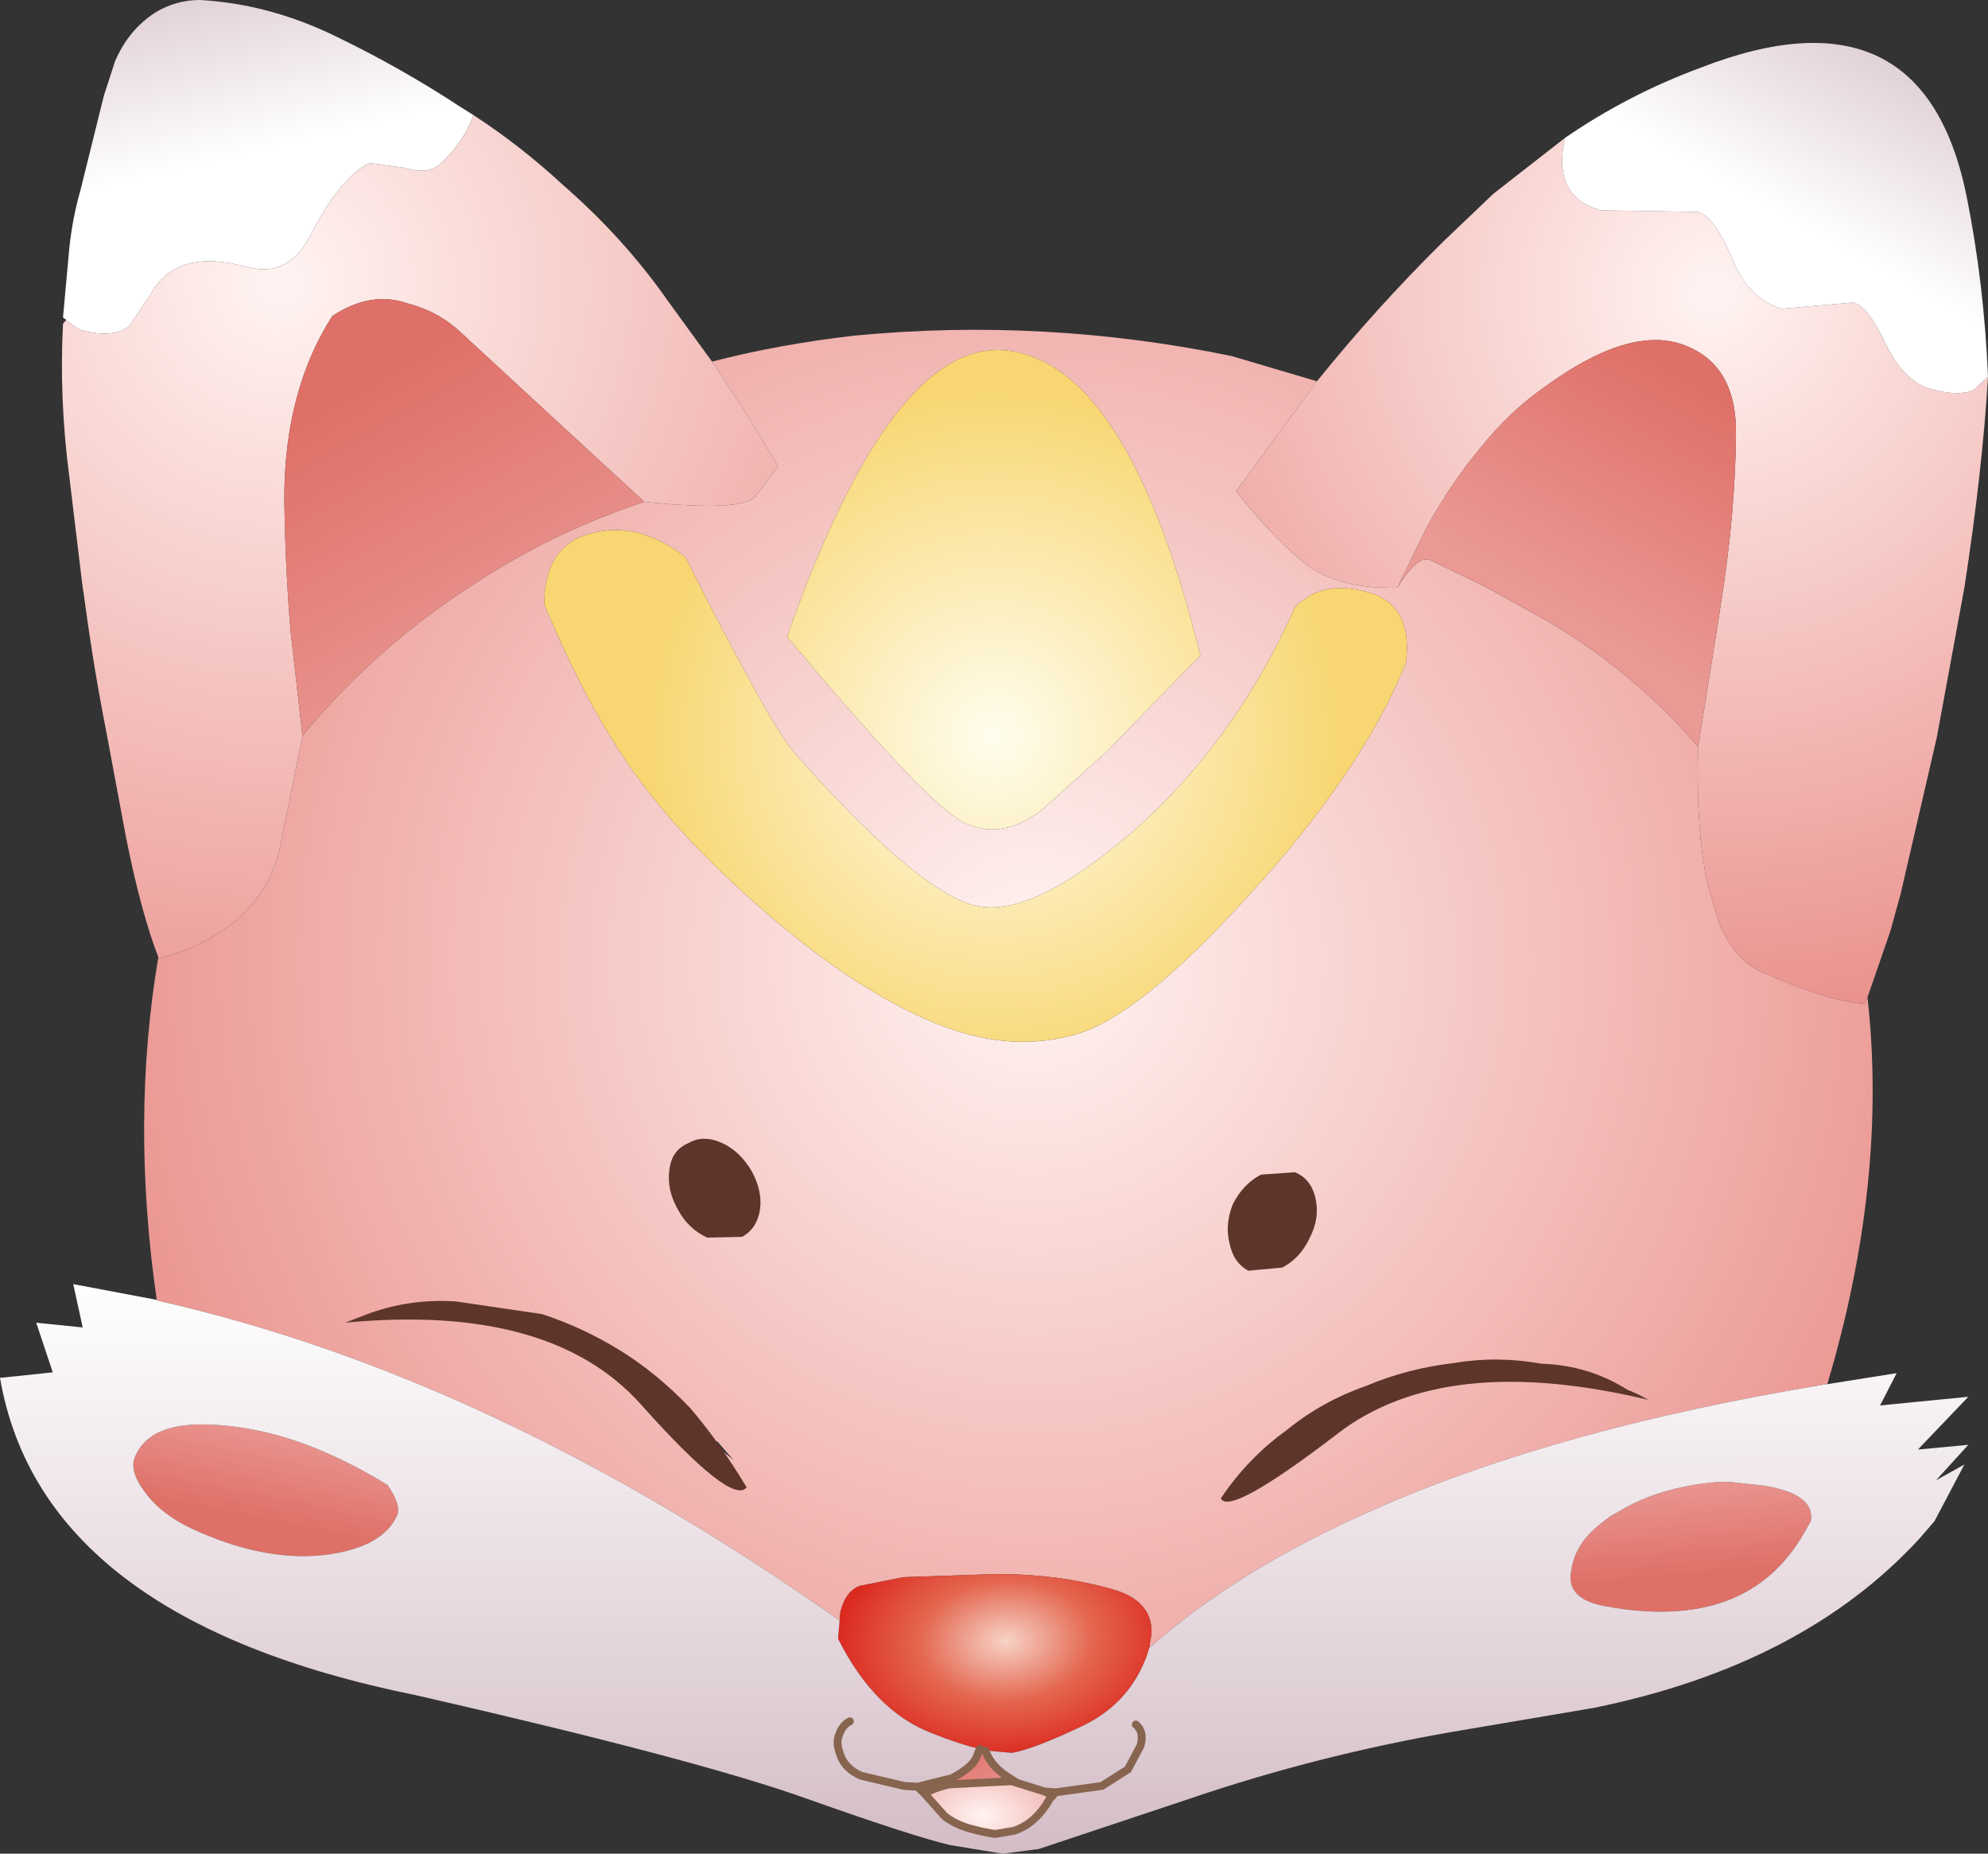
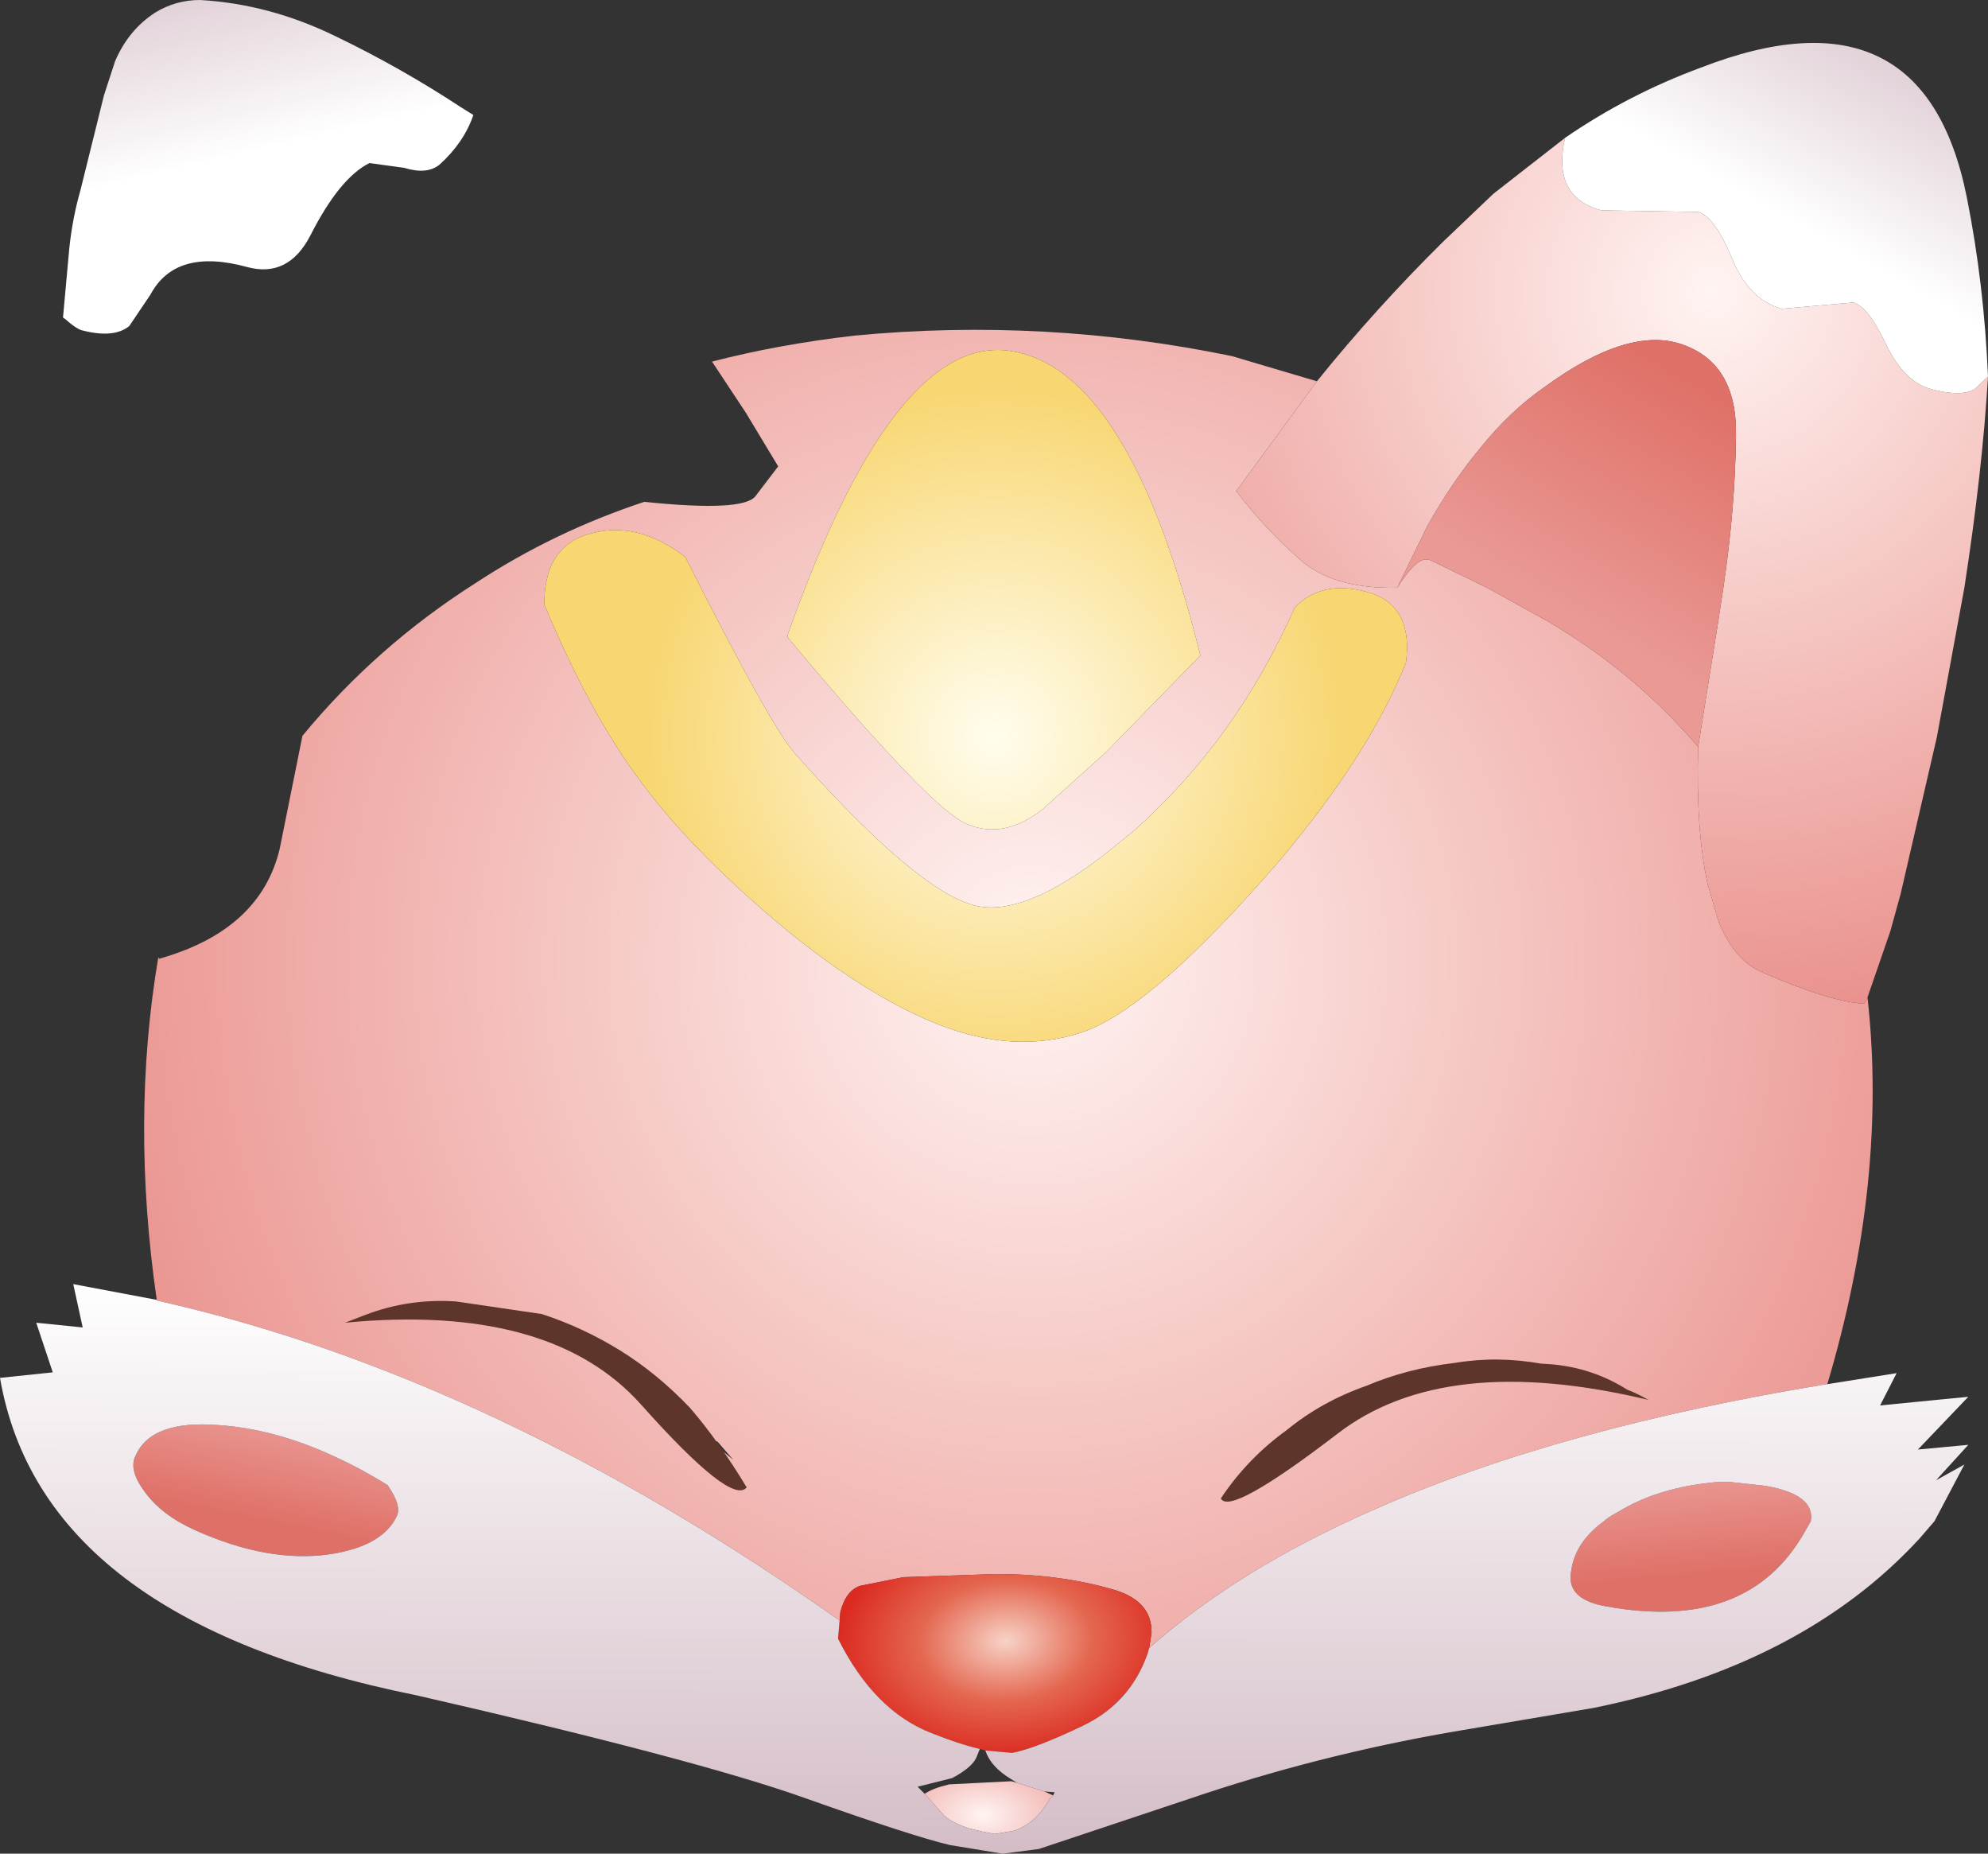
<svg xmlns="http://www.w3.org/2000/svg" height="117.65px" width="126.2px">
  <rect width="100%" height="100%" fill="#333333" stroke="none" />
  <g transform="matrix(1.0, 0.0, 0.0, 1.0, 0.25, 53.5)">
    <path d="M108.9 40.55 L109.5 40.55 111.8 40.8 Q115.0 41.35 114.7 43.05 L114.3 43.75 Q110.7 50.1 101.7 48.45 99.1 48.0 99.5 46.15 99.75 44.4 101.5 43.1 101.9 42.75 102.4 42.5 105.05 40.85 108.9 40.55" fill="url(#gradient0)" fill-rule="evenodd" stroke="none" />
    <path d="M8.95 41.2 Q7.9 39.8 8.35 38.9 9.35 36.6 13.65 36.95 17.25 37.2 21.0 38.95 22.65 39.7 24.35 40.75 25.25 42.05 24.95 42.7 24.05 44.65 20.65 45.15 16.75 45.7 12.1 43.6 10.0 42.65 8.95 41.2" fill="url(#gradient1)" fill-rule="evenodd" stroke="none" />
    <path d="M44.95 -30.55 Q49.2 -31.65 54.0 -32.2 66.05 -33.35 77.95 -30.9 L83.35 -29.3 78.2 -22.3 78.25 -22.3 Q80.0 -20.0 82.2 -18.05 84.35 -16.1 88.45 -16.2 89.55 -17.95 90.25 -18.0 L90.55 -17.95 94.15 -16.2 97.95 -14.1 Q103.5 -10.85 107.55 -6.1 107.4 -0.8 108.15 2.6 L108.85 5.0 Q109.85 7.45 111.6 8.2 115.95 10.1 118.1 10.2 L118.3 9.8 Q119.6 21.4 115.75 34.35 L115.7 34.35 Q98.65 37.15 87.0 42.3 78.4 46.05 72.7 51.1 L72.85 50.15 Q72.9 48.05 70.3 47.35 66.95 46.4 63.0 46.4 L57.1 46.6 54.35 47.15 Q53.45 47.45 53.1 48.8 L53.05 49.35 Q31.1 33.85 9.75 29.05 L9.7 29.0 Q8.05 17.6 9.8 7.25 L9.85 7.35 Q16.25 5.55 17.5 0.4 L18.95 -6.8 Q23.65 -12.5 29.95 -16.5 34.9 -19.75 40.65 -21.65 46.9 -21.0 47.7 -22.0 L49.15 -23.9 47.1 -27.3 44.95 -30.55 M34.3 -15.15 Q37.15 -8.3 40.35 -4.0 43.45 0.25 49.05 5.0 52.25 7.7 55.2 9.45 57.35 10.75 59.4 11.55 64.15 13.4 68.35 12.05 72.5 10.7 79.9 2.35 L80.95 1.15 Q86.7 -5.65 89.0 -11.45 89.45 -14.85 86.95 -15.8 83.8 -16.85 81.95 -14.95 78.2 -6.5 71.7 -0.75 L70.1 0.55 Q64.7 4.8 61.55 3.95 59.35 3.35 55.7 0.0 53.25 -2.25 50.15 -5.75 48.6 -7.55 43.25 -18.15 40.25 -20.45 37.3 -19.65 34.3 -18.9 34.3 -15.15 M49.75 -13.2 L49.75 -13.05 Q53.5 -8.55 56.1 -5.75 59.85 -1.65 61.25 -1.15 63.55 -0.25 65.95 -2.15 L69.95 -5.75 75.95 -11.9 Q71.5 -29.9 64.05 -31.2 56.6 -32.55 49.75 -13.2 M45.3 38.0 L44.65 37.8 46.3 39.15 45.3 38.0" fill="url(#gradient2)" fill-rule="evenodd" stroke="none" />
-     <path d="M61.95 57.5 L62.3 57.6 Q62.6 58.5 63.6 59.2 L64.3 59.65 63.95 59.55 60.0 59.75 Q58.95 60.0 58.45 60.35 L58.0 59.9 60.2 59.35 Q61.5 58.65 61.75 58.0 L61.95 57.5 M66.05 60.2 L66.7 60.25 66.6 60.45 66.05 60.2" fill="url(#gradient3)" fill-rule="evenodd" stroke="none" />
    <path d="M58.45 60.35 Q58.95 60.0 60.0 59.75 L63.95 59.55 64.3 59.65 66.05 60.2 66.6 60.45 66.4 60.65 Q65.5 62.25 64.1 62.7 L62.9 62.9 62.1 62.75 61.3 62.55 Q60.3 62.25 59.7 61.75 L58.45 60.35" fill="url(#gradient4)" fill-rule="evenodd" stroke="none" />
    <path d="M53.05 49.35 L53.1 48.8 Q53.45 47.45 54.35 47.15 L57.1 46.6 63.0 46.4 Q66.95 46.4 70.3 47.35 72.9 48.05 72.85 50.15 L72.7 51.1 72.6 51.45 Q71.5 54.6 68.45 56.05 65.4 57.5 64.0 57.75 L62.3 57.6 61.95 57.5 Q60.65 57.2 58.9 56.5 55.25 55.1 52.95 50.5 L53.05 49.35" fill="url(#gradient5)" fill-rule="evenodd" stroke="none" />
    <path d="M34.3 -15.15 Q34.3 -18.9 37.3 -19.65 40.25 -20.45 43.25 -18.15 48.6 -7.55 50.15 -5.75 53.25 -2.25 55.7 0.0 59.35 3.35 61.55 3.95 64.7 4.8 70.1 0.55 L71.7 -0.75 Q78.2 -6.5 81.95 -14.95 83.8 -16.85 86.95 -15.8 89.45 -14.85 89.0 -11.45 86.7 -5.65 80.95 1.15 L79.9 2.35 Q72.5 10.7 68.35 12.05 64.15 13.4 59.4 11.55 57.35 10.75 55.2 9.45 52.25 7.7 49.05 5.0 43.45 0.25 40.35 -4.0 37.15 -8.3 34.3 -15.15 M49.75 -13.2 Q56.6 -32.55 64.05 -31.2 71.5 -29.9 75.95 -11.9 L69.95 -5.75 65.95 -2.15 Q63.55 -0.25 61.25 -1.15 59.85 -1.65 56.1 -5.75 53.5 -8.55 49.75 -13.05 L49.75 -13.2" fill="url(#gradient6)" fill-rule="evenodd" stroke="none" />
    <path d="M3.95 -33.2 L3.75 -33.35 4.15 -37.75 Q4.35 -39.65 4.85 -41.4 L6.35 -47.45 7.05 -49.6 Q7.9 -51.6 9.6 -52.7 10.9 -53.5 12.45 -53.5 16.85 -53.25 21.05 -51.2 25.2 -49.2 29.0 -46.7 L29.8 -46.2 Q29.2 -44.45 27.65 -43.05 26.85 -42.4 25.4 -42.85 L23.2 -43.15 Q21.3 -42.2 19.45 -38.55 18.05 -35.85 15.45 -36.55 10.9 -37.8 9.3 -34.8 L7.95 -32.8 Q6.95 -32.0 4.9 -32.55 4.5 -32.7 3.95 -33.2" fill="url(#gradient7)" fill-rule="evenodd" stroke="none" />
-     <path d="M29.8 -46.2 Q32.8 -44.25 35.5 -41.75 39.35 -38.4 42.15 -34.4 L44.95 -30.55 47.1 -27.3 49.15 -23.9 47.7 -22.0 Q46.9 -21.0 40.65 -21.65 L34.85 -27.0 28.95 -32.45 Q27.55 -33.75 25.6 -34.25 23.3 -35.05 20.85 -33.45 17.8 -28.7 17.8 -21.85 17.85 -17.6 18.2 -13.4 L18.95 -6.8 17.5 0.4 Q16.25 5.55 9.85 7.35 L9.8 7.25 Q8.7 4.4 7.75 -0.35 L6.5 -7.05 Q5.7 -11.1 5.15 -15.2 L4.95 -16.6 4.15 -23.25 Q3.5 -28.2 3.75 -32.95 L3.95 -33.2 Q4.5 -32.7 4.9 -32.55 6.95 -32.0 7.95 -32.8 L9.3 -34.8 Q10.9 -37.8 15.45 -36.55 18.05 -35.85 19.45 -38.55 21.3 -42.2 23.2 -43.15 L25.4 -42.85 Q26.85 -42.4 27.65 -43.05 29.2 -44.45 29.8 -46.2" fill="url(#gradient8)" fill-rule="evenodd" stroke="none" />
-     <path d="M18.95 -6.8 L18.2 -13.4 Q17.85 -17.6 17.8 -21.85 17.8 -28.7 20.85 -33.45 23.3 -35.05 25.6 -34.25 27.55 -33.75 28.95 -32.45 L34.85 -27.0 40.65 -21.65 Q34.9 -19.75 29.95 -16.5 23.65 -12.5 18.95 -6.8" fill="url(#gradient9)" fill-rule="evenodd" stroke="none" />
    <path d="M83.35 -29.3 Q87.1 -33.95 91.35 -38.15 L94.55 -41.2 99.1 -44.75 Q98.25 -41.0 101.4 -40.15 L104.4 -40.1 107.55 -40.05 Q108.6 -39.75 109.7 -37.1 110.75 -34.5 112.85 -33.9 L117.4 -34.3 Q118.35 -34.05 119.5 -31.6 120.65 -29.25 122.35 -28.8 124.25 -28.3 125.1 -28.8 L125.95 -29.6 Q125.6 -23.65 124.45 -16.2 L122.7 -6.7 120.4 3.25 119.75 5.6 118.3 9.8 118.1 10.2 Q115.95 10.1 111.6 8.2 109.85 7.45 108.85 5.0 L108.15 2.6 Q107.4 -0.8 107.55 -6.1 L108.8 -13.9 109.15 -16.2 Q109.9 -21.25 109.95 -25.8 110.05 -30.35 106.65 -31.6 103.2 -32.9 97.75 -28.9 95.6 -27.4 93.75 -25.1 91.95 -22.95 90.35 -20.1 L88.45 -16.2 Q84.35 -16.1 82.2 -18.05 80.0 -20.0 78.25 -22.3 L78.2 -22.3 83.35 -29.3" fill="url(#gradient10)" fill-rule="evenodd" stroke="none" />
    <path d="M88.45 -16.2 L90.35 -20.1 Q91.95 -22.95 93.75 -25.1 95.6 -27.4 97.75 -28.9 103.2 -32.9 106.65 -31.6 110.05 -30.35 109.95 -25.8 109.9 -21.25 109.15 -16.2 L108.8 -13.9 107.55 -6.1 Q103.5 -10.85 97.95 -14.1 L94.15 -16.2 90.55 -17.95 90.25 -18.0 Q89.55 -17.95 88.45 -16.2" fill="url(#gradient11)" fill-rule="evenodd" stroke="none" />
    <path d="M99.1 -44.75 Q103.1 -47.5 107.7 -49.2 121.85 -54.7 124.6 -41.0 125.7 -35.5 125.95 -29.6 L125.1 -28.8 Q124.25 -28.3 122.35 -28.8 120.65 -29.25 119.5 -31.6 118.35 -34.05 117.4 -34.3 L112.85 -33.9 Q110.75 -34.5 109.7 -37.1 108.6 -39.75 107.55 -40.05 L104.4 -40.1 101.4 -40.15 Q98.25 -41.0 99.1 -44.75" fill="url(#gradient12)" fill-rule="evenodd" stroke="none" />
    <path d="M115.75 34.35 L120.15 33.65 119.1 35.7 124.7 35.15 121.5 38.5 124.7 38.2 122.65 40.45 124.45 39.45 122.55 43.05 121.6 44.15 Q114.2 52.2 100.9 54.9 L92.05 56.4 Q83.35 57.9 75.15 60.7 L65.7 63.85 63.4 64.15 60.05 63.6 Q57.7 63.05 50.8 60.6 43.9 58.15 26.2 54.1 2.4 49.3 -0.25 33.95 L3.1 33.6 2.05 30.45 5.0 30.75 4.4 28.0 9.7 29.0 9.75 29.05 Q31.1 33.85 53.05 49.35 L52.95 50.5 Q55.25 55.1 58.9 56.5 60.65 57.2 61.95 57.5 L61.75 58.0 Q61.5 58.65 60.2 59.35 L58.0 59.9 58.45 60.35 59.7 61.75 Q60.3 62.25 61.3 62.55 L62.1 62.75 62.9 62.9 64.1 62.7 Q65.5 62.25 66.4 60.65 L66.6 60.45 66.7 60.25 66.05 60.2 64.3 59.65 63.6 59.2 Q62.6 58.5 62.3 57.6 L64.0 57.75 Q65.4 57.5 68.45 56.05 71.5 54.6 72.6 51.45 L72.7 51.1 Q78.4 46.05 87.0 42.3 98.65 37.15 115.7 34.35 L115.75 34.35 M108.9 40.55 Q105.05 40.85 102.4 42.5 101.9 42.75 101.5 43.1 99.75 44.4 99.5 46.15 99.1 48.0 101.7 48.45 110.7 50.1 114.3 43.75 L114.7 43.05 Q115.0 41.35 111.8 40.8 L109.5 40.55 108.9 40.55 M8.95 41.2 Q10.0 42.65 12.1 43.6 16.75 45.7 20.65 45.15 24.05 44.65 24.95 42.7 25.25 42.05 24.35 40.75 22.65 39.7 21.0 38.95 17.25 37.2 13.65 36.95 9.35 36.6 8.35 38.9 7.9 39.8 8.95 41.2 M71.85 55.95 Q72.4 56.4 72.15 57.3 L71.35 58.8 69.7 59.85 66.8 60.25 66.7 60.25 66.8 60.25 69.7 59.85 71.35 58.8 72.15 57.3 Q72.4 56.4 71.85 55.95 M53.7 55.75 Q53.2 56.0 53.0 56.65 52.8 57.1 53.1 57.9 53.4 58.75 54.4 59.2 L57.15 59.85 58.0 59.9 57.15 59.85 54.4 59.2 Q53.4 58.75 53.1 57.9 52.8 57.1 53.0 56.65 53.2 56.0 53.7 55.75" fill="url(#gradient13)" fill-rule="evenodd" stroke="none" />
-     <path d="M66.7 60.25 L66.8 60.25 69.7 59.85 71.35 58.8 72.15 57.3 Q72.4 56.4 71.85 55.95 M64.3 59.65 L63.6 59.2 Q62.6 58.5 62.3 57.6 M58.45 60.35 Q58.95 60.0 60.0 59.75 L63.95 59.55 64.3 59.65 66.05 60.2 66.7 60.25 66.6 60.45 66.4 60.65 Q65.5 62.25 64.1 62.7 L62.9 62.9 62.1 62.75 61.3 62.55 Q60.3 62.25 59.7 61.75 L58.45 60.35 58.0 59.9 57.15 59.85 54.4 59.2 Q53.4 58.75 53.1 57.9 52.8 57.1 53.0 56.65 53.2 56.0 53.7 55.75 M61.95 57.5 L61.75 58.0 Q61.5 58.65 60.2 59.35 L58.0 59.9 M66.05 60.2 L66.6 60.45" fill="none" stroke="#87644e" stroke-linecap="round" stroke-linejoin="round" stroke-width="0.5" />
    <path d="M84.65 37.5 Q77.8 42.75 77.25 41.6 78.95 39.05 81.45 37.25 83.65 35.45 86.5 34.45 89.1 33.35 92.1 33.0 94.8 32.55 97.6 33.05 100.6 33.15 103.05 34.7 103.6 34.9 104.4 35.35 91.45 32.25 84.65 37.5 M43.55 35.85 Q45.4 38.0 47.15 40.9 46.2 42.1 40.45 35.65 34.7 29.2 21.65 30.45 L22.95 29.95 Q25.7 28.9 28.7 29.1 L34.15 29.9 Q36.75 30.75 39.1 32.2 41.45 33.65 43.55 35.85" fill="#5d352b" fill-rule="evenodd" stroke="none" />
-     <path d="M83.25 22.5 Q83.55 23.8 82.9 25.05 82.3 26.35 81.15 26.95 L79.0 27.15 Q78.05 26.65 77.8 25.4 77.5 24.25 78.0 22.95 78.65 21.65 79.8 21.05 L81.95 20.9 Q82.95 21.3 83.25 22.5 M42.25 20.7 Q42.4 19.5 43.45 19.05 44.4 18.5 45.6 19.05 46.7 19.55 47.45 20.8 48.15 22.05 48.0 23.25 47.8 24.5 46.85 25.0 L44.65 25.05 Q43.45 24.5 42.8 23.3 42.05 22.0 42.25 20.7" fill="#5d352b" fill-rule="evenodd" stroke="none" />
  </g>
  <defs>
    <linearGradient gradientTransform="matrix(-3.0E-4, -0.004, 0.009, -8.0E-4, 107.05, 43.2)" gradientUnits="userSpaceOnUse" id="gradient0" spreadMethod="pad" x1="-819.2" x2="819.2">
      <stop offset="0.0" stop-color="#df7067" />
      <stop offset="1.0" stop-color="#ea9995" />
    </linearGradient>
    <linearGradient gradientTransform="matrix(6.0E-4, -0.004, 0.01, 0.002, 16.85, 39.75)" gradientUnits="userSpaceOnUse" id="gradient1" spreadMethod="pad" x1="-819.2" x2="819.2">
      <stop offset="0.0" stop-color="#df7067" />
      <stop offset="1.0" stop-color="#ea9995" />
    </linearGradient>
    <radialGradient cx="0" cy="0" gradientTransform="matrix(0.087, 0.0, 0.0, 0.087, 65.3, 7.45)" gradientUnits="userSpaceOnUse" id="gradient2" r="819.2" spreadMethod="pad">
      <stop offset="0.0" stop-color="#fff4f2" />
      <stop offset="1.0" stop-color="#e7847f" />
    </radialGradient>
    <linearGradient gradientTransform="matrix(0.002, 0.003, -0.005, 0.002, 62.6, 59.1)" gradientUnits="userSpaceOnUse" id="gradient3" spreadMethod="pad" x1="-819.2" x2="819.2">
      <stop offset="0.0" stop-color="#df7067" />
      <stop offset="1.0" stop-color="#ea9995" />
    </linearGradient>
    <radialGradient cx="0" cy="0" gradientTransform="matrix(0.011, 0.002, -0.003, 0.007, 62.15, 61.7)" gradientUnits="userSpaceOnUse" id="gradient4" r="819.2" spreadMethod="pad">
      <stop offset="0.0" stop-color="#fff4f2" />
      <stop offset="1.0" stop-color="#e7847f" />
    </radialGradient>
    <radialGradient cx="0" cy="0" gradientTransform="matrix(0.013, -0.001, 9.0E-4, 0.009, 63.6, 50.65)" gradientUnits="userSpaceOnUse" id="gradient5" r="819.2" spreadMethod="pad">
      <stop offset="0.0" stop-color="#f7d3c7" />
      <stop offset="0.518" stop-color="#e4664f" />
      <stop offset="1.0" stop-color="#db2a20" />
    </radialGradient>
    <radialGradient cx="0" cy="0" gradientTransform="matrix(0.026, 0.007, -0.007, 0.026, 62.9, -6.8)" gradientUnits="userSpaceOnUse" id="gradient6" r="819.2" spreadMethod="pad">
      <stop offset="0.0" stop-color="#fffdee" />
      <stop offset="1.0" stop-color="#f8d672" />
    </radialGradient>
    <linearGradient gradientTransform="matrix(-0.002, -0.009, 0.017, -0.004, 13.65, -51.1)" gradientUnits="userSpaceOnUse" id="gradient7" spreadMethod="pad" x1="-819.2" x2="819.2">
      <stop offset="0.0" stop-color="#ffffff" />
      <stop offset="1.0" stop-color="#d4bdc7" />
    </linearGradient>
    <radialGradient cx="0" cy="0" gradientTransform="matrix(0.07, 0.019, -0.019, 0.07, 17.45, -35.55)" gradientUnits="userSpaceOnUse" id="gradient8" r="819.2" spreadMethod="pad">
      <stop offset="0.0" stop-color="#fff4f2" />
      <stop offset="1.0" stop-color="#e7847f" />
    </radialGradient>
    <linearGradient gradientTransform="matrix(0.007, 0.011, -0.014, 0.008, 26.9, -19.15)" gradientUnits="userSpaceOnUse" id="gradient9" spreadMethod="pad" x1="-819.2" x2="819.2">
      <stop offset="0.0" stop-color="#df7067" />
      <stop offset="1.0" stop-color="#ea9995" />
    </linearGradient>
    <radialGradient cx="0" cy="0" gradientTransform="matrix(0.062, 0.017, -0.017, 0.062, 108.45, -34.95)" gradientUnits="userSpaceOnUse" id="gradient10" r="819.2" spreadMethod="pad">
      <stop offset="0.0" stop-color="#fff4f2" />
      <stop offset="1.0" stop-color="#e7847f" />
    </radialGradient>
    <linearGradient gradientTransform="matrix(-0.005, 0.009, -0.012, -0.007, 103.6, -21.75)" gradientUnits="userSpaceOnUse" id="gradient11" spreadMethod="pad" x1="-819.2" x2="819.2">
      <stop offset="0.0" stop-color="#df7067" />
      <stop offset="1.0" stop-color="#ea9995" />
    </linearGradient>
    <linearGradient gradientTransform="matrix(0.005, -0.009, 0.016, 0.009, 117.9, -46.75)" gradientUnits="userSpaceOnUse" id="gradient12" spreadMethod="pad" x1="-819.2" x2="819.2">
      <stop offset="0.0" stop-color="#ffffff" />
      <stop offset="1.0" stop-color="#d4bdc7" />
    </linearGradient>
    <linearGradient gradientTransform="matrix(0.0, 0.022, -0.076, -1.0E-4, 62.25, 45.85)" gradientUnits="userSpaceOnUse" id="gradient13" spreadMethod="pad" x1="-819.2" x2="819.2">
      <stop offset="0.0" stop-color="#ffffff" />
      <stop offset="1.0" stop-color="#d4bdc7" />
    </linearGradient>
  </defs>
</svg>